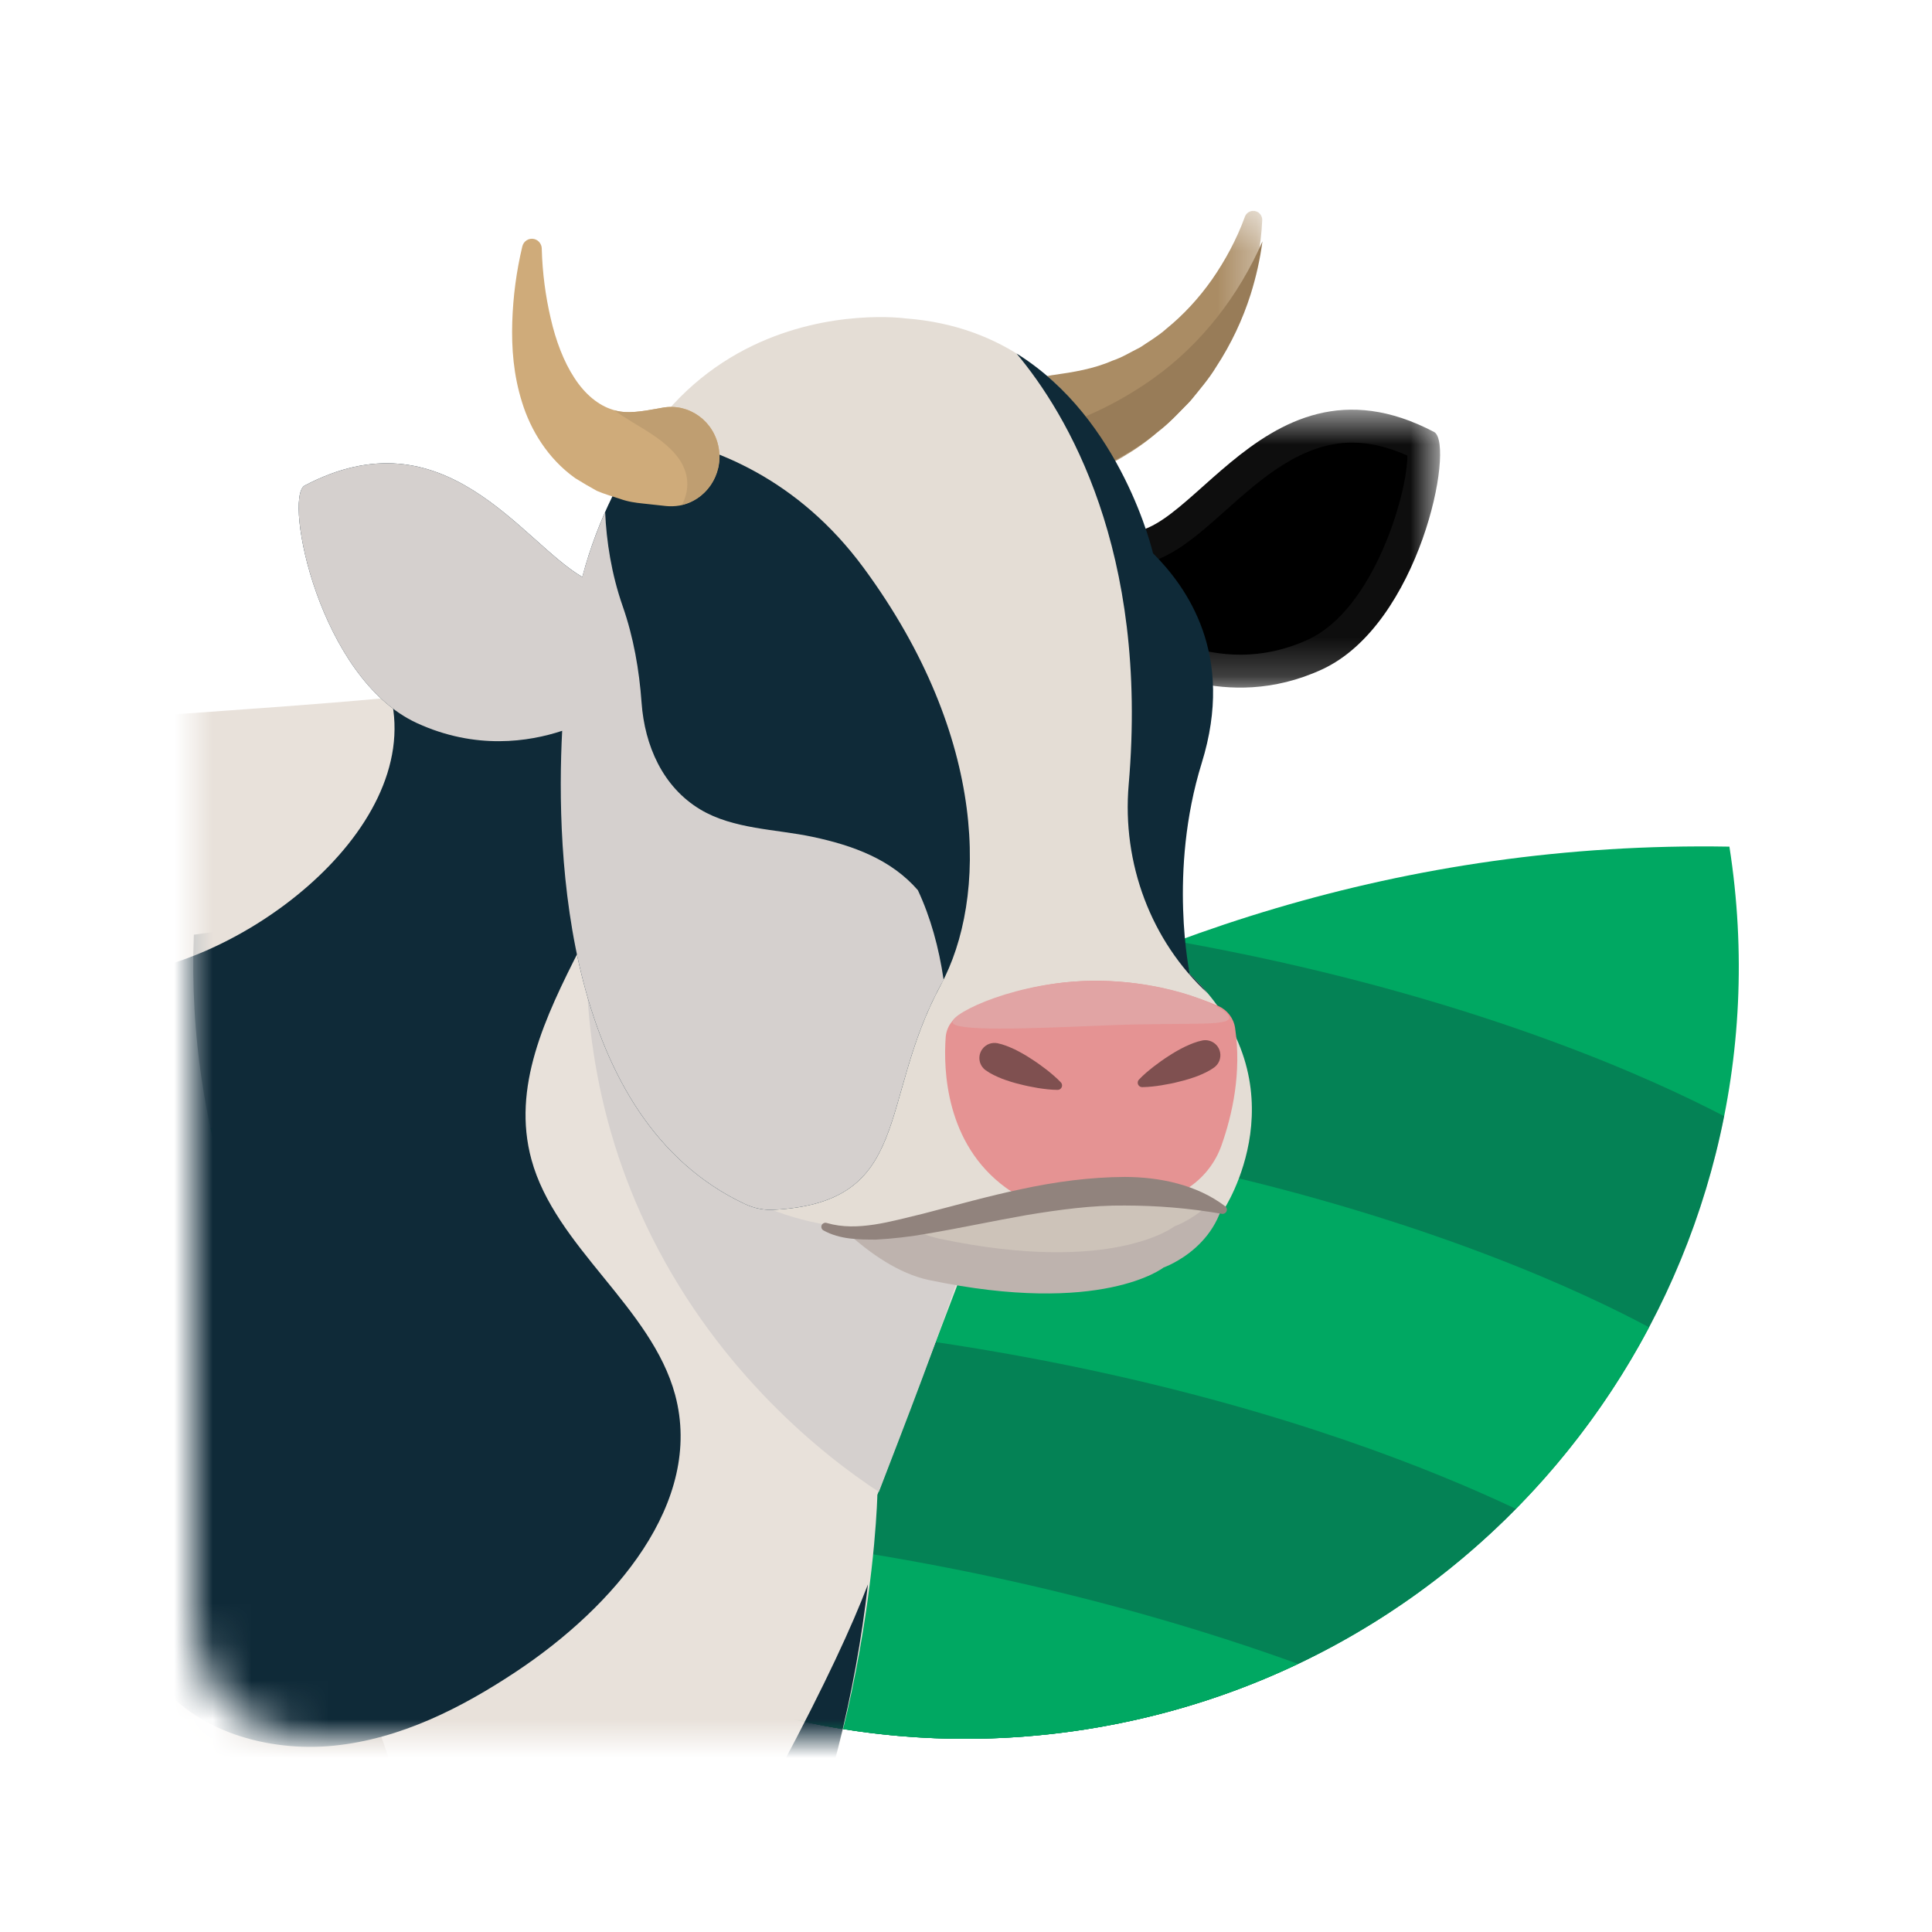
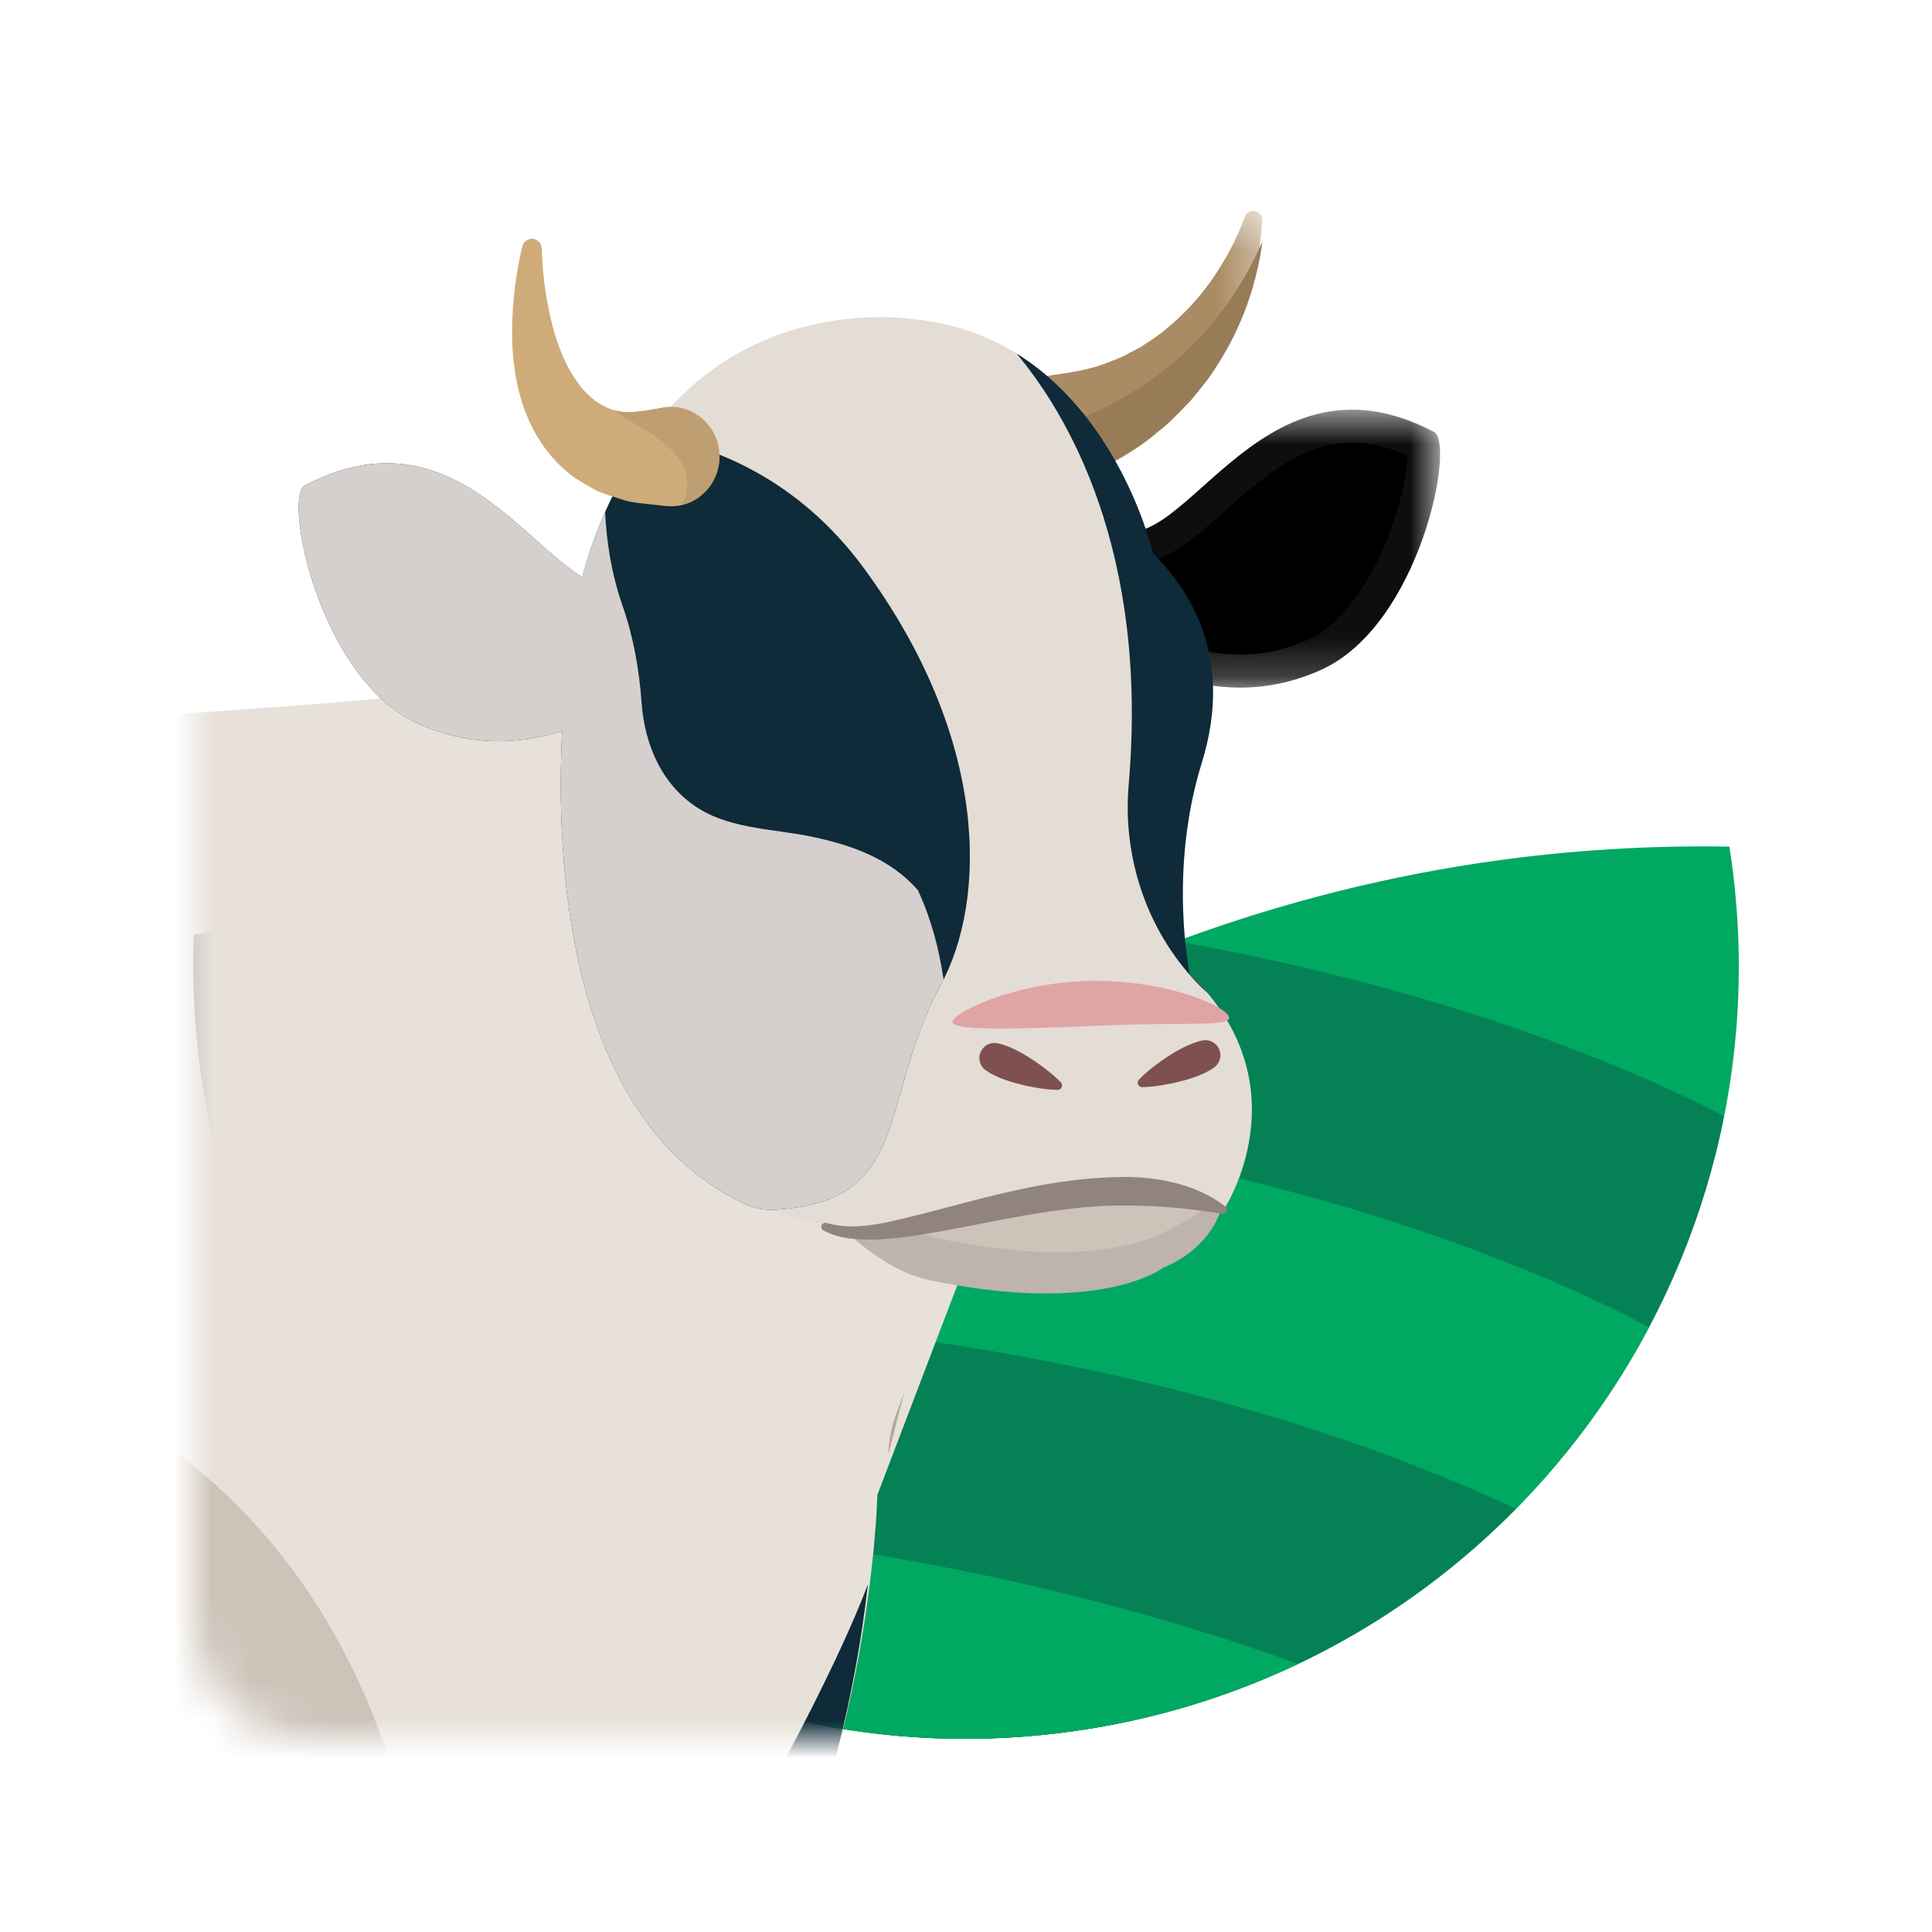
<svg xmlns="http://www.w3.org/2000/svg" width="50" height="50" viewBox="0 0 50 50" fill="none">
  <path d="M10.456 38.725C14.828 43.35 21.33 45.816 28.094 44.756C39.003 43.048 46.463 32.82 44.757 21.911C27.771 21.618 16.002 32.279 10.456 38.725Z" fill="#00A862" />
  <path opacity="0.3" d="M5.017 24.19C4.966 25.472 5.038 26.778 5.244 28.093C6.952 39.005 17.182 46.465 28.093 44.756C36.618 43.422 43.036 36.886 44.621 28.887C40.99 26.989 27.33 20.975 5.017 24.19Z" fill="#0F2A38" />
  <path d="M5.448 29.192C7.648 39.5 17.553 46.407 28.093 44.757C34.569 43.742 39.828 39.727 42.677 34.35C39.551 32.671 26.706 26.728 5.448 29.192Z" fill="#00A862" />
  <path opacity="0.3" d="M7.221 34.162C11.059 41.615 19.358 46.124 28.093 44.757C32.491 44.068 36.327 41.993 39.229 39.049C34.964 37.03 24.042 32.957 7.221 34.162Z" fill="#0F2A38" />
  <path d="M28.093 44.757C30.049 44.45 31.892 43.869 33.593 43.061C28.879 41.357 21.141 39.291 11.007 39.285C15.364 43.547 21.608 45.772 28.093 44.757Z" fill="#00A862" />
  <mask id="mask0_10494_154306" style="mask-type:alpha" maskUnits="userSpaceOnUse" x="5" y="5" width="40" height="41">
    <path d="M5 5H45V45H25H8C6.343 45 5 43.657 5 42V5Z" fill="white" />
  </mask>
  <g mask="url(#mask0_10494_154306)">
    <path fill-rule="evenodd" clip-rule="evenodd" d="M-41.499 21.793C-30.941 24.717 -23.086 22.696 -12.203 20.656C1.449 18.096 6.355 18.736 14.141 17.562C17.753 17.019 25.503 21.194 29.038 22.078L22.706 38.688C22.706 38.688 22.07 69.15 -7.226 56.351C-7.226 56.351 -23.154 68.012 -41.926 50.662C-41.926 50.662 -50.743 19.234 -41.499 21.793Z" fill="#E8E1DA" />
    <path fill-rule="evenodd" clip-rule="evenodd" d="M12.015 54.504C8.906 55.733 5.404 55.392 2.135 54.696C-1.135 53.999 -1.965 52.907 -5.306 52.796C-10.397 52.624 -12.831 56.005 -23.296 55.497C-30.62 55.142 -36.948 49.596 -40.077 52.44C-22.372 67.159 -7.297 56.564 -7.297 56.564C-1.479 59.106 5.634 61.102 11.793 58.521C15.851 56.82 18.653 53.278 20.33 49.307C21.442 46.675 22.134 43.846 22.462 41.004C22.052 42.081 21.364 43.572 20.223 45.716C18.295 49.337 15.83 52.996 12.015 54.504Z" fill="#0F2A38" />
    <path fill-rule="evenodd" clip-rule="evenodd" d="M23.249 36.437C23.041 36.974 22.993 37.325 22.995 37.636C23.124 37.107 23.264 36.578 23.401 36.042C23.351 36.173 23.299 36.305 23.249 36.437Z" fill="#B9A7A0" />
    <path fill-rule="evenodd" clip-rule="evenodd" d="M-0.115 35.161C-0.115 35.161 -0.258 47.676 -4.808 52.227C-4.808 52.227 -1.111 69.577 -4.239 79.674C-4.239 79.674 -1.822 80.242 -2.675 82.518C-2.675 82.518 1.876 82.802 2.871 81.949C2.871 81.949 2.444 79.816 0.312 78.962L0.596 70.999C0.596 70.999 7.422 59.337 10.977 50.52C10.977 50.52 10.977 38.859 -0.115 35.161Z" fill="#CDC3B9" />
-     <path fill-rule="evenodd" clip-rule="evenodd" d="M-13.252 29.627C-12.807 30.717 -12.033 31.683 -11.664 32.796C-10.899 35.106 -11.992 37.538 -12.717 39.859C-13.442 42.18 -13.634 45.054 -11.631 46.63C-10.255 47.712 -8.126 47.796 -6.518 47.024C-4.91 46.252 -3.82 44.742 -3.402 43.129C-3.082 41.894 -3.117 40.586 -2.656 39.388C-2.195 38.191 -0.99 37.068 0.389 37.233C1.746 37.394 2.58 38.684 2.914 39.893C3.248 41.103 3.315 42.417 4.064 43.461C5.017 44.786 6.917 45.353 8.644 45.178C10.371 45.002 11.946 44.198 13.351 43.266C15.893 41.58 18.221 38.881 17.472 36.097C16.859 33.824 14.371 32.278 13.753 30.007C12.737 26.27 17.159 22.814 16.703 18.986C16.648 18.527 16.518 18.085 16.334 17.663C15.509 17.517 14.763 17.469 14.141 17.563C12.729 17.775 11.412 17.928 10.12 18.052C10.939 21.571 6.028 25.134 2.779 25.243C1.968 25.27 1.111 25.156 0.464 24.667C-0.718 23.774 -0.753 21.913 -0.009 20.632C0.325 20.056 0.959 19.301 1.667 18.713C-1.346 18.977 -4.851 19.376 -9.417 20.156C-9.715 20.372 -10.007 20.597 -10.287 20.836C-12.892 23.055 -14.495 26.58 -13.252 29.627Z" fill="#0F2A38" />
-     <path fill-rule="evenodd" clip-rule="evenodd" d="M16.381 17.989C15.932 19.162 13.622 25.542 16.879 32.033C18.64 35.542 21.298 37.663 22.745 38.61C23.426 36.837 24.288 34.654 25.074 32.237C26.25 28.623 26.905 23.891 25.839 19.731L16.381 17.989Z" fill="#D5D0CE" />
    <mask id="mask1_10494_154306" style="mask-type:alpha" maskUnits="userSpaceOnUse" x="26" y="5" width="7" height="8">
      <path fill-rule="evenodd" clip-rule="evenodd" d="M26.03 5.457H32.666V12.496H26.03V5.457Z" fill="white" />
    </mask>
    <g mask="url(#mask1_10494_154306)">
      <path fill-rule="evenodd" clip-rule="evenodd" d="M32.666 5.699C32.635 6.38 32.507 7.028 32.304 7.681C32.097 8.329 31.801 8.964 31.41 9.562C31.223 9.868 30.987 10.141 30.755 10.426C30.499 10.685 30.25 10.965 29.952 11.189C29.383 11.682 28.715 12.041 28.024 12.364C27.324 12.691 26.49 12.389 26.162 11.688C25.834 10.988 26.137 10.154 26.838 9.826C26.965 9.767 27.098 9.728 27.23 9.709L27.267 9.704C27.773 9.633 28.301 9.548 28.785 9.336C29.041 9.251 29.266 9.11 29.513 8.986C29.737 8.835 29.98 8.693 30.189 8.505C30.626 8.15 31.026 7.719 31.369 7.23C31.708 6.744 32.005 6.19 32.21 5.63L32.217 5.609C32.261 5.489 32.394 5.427 32.514 5.471C32.611 5.506 32.67 5.601 32.666 5.699Z" fill="#AA8C64" />
    </g>
    <path fill-rule="evenodd" clip-rule="evenodd" d="M29.838 9.8C29.062 10.351 28.191 10.793 27.279 11.074C26.919 11.185 26.528 11.299 26.133 11.359C26.155 11.449 26.185 11.538 26.226 11.625C26.554 12.326 27.387 12.628 28.088 12.301C28.779 11.977 29.447 11.618 30.016 11.126C30.313 10.901 30.563 10.621 30.819 10.363C31.05 10.078 31.287 9.805 31.473 9.498C31.864 8.901 32.161 8.266 32.367 7.617C32.509 7.162 32.611 6.709 32.672 6.247C32.06 7.653 31.086 8.913 29.838 9.8Z" fill="#987C58" />
    <path fill-rule="evenodd" clip-rule="evenodd" d="M21.063 30.993C21.063 30.993 22.472 32.796 24.037 33.126C28.514 34.068 30.113 32.803 30.113 32.803C30.113 32.803 31.794 32.221 31.729 30.411L21.063 30.993Z" fill="#BEB3AE" />
    <path fill-rule="evenodd" clip-rule="evenodd" d="M21.348 29.926C21.348 29.926 22.757 31.73 24.322 32.059C28.798 33.001 30.397 31.736 30.397 31.736C30.397 31.736 32.078 31.154 32.014 29.344L21.348 29.926Z" fill="#CDC3B9" />
    <mask id="mask2_10494_154306" style="mask-type:alpha" maskUnits="userSpaceOnUse" x="28" y="10" width="10" height="8">
      <path fill-rule="evenodd" clip-rule="evenodd" d="M28.601 10.602H37.27V17.796H28.601V10.602Z" fill="white" />
    </mask>
    <g mask="url(#mask2_10494_154306)">
      <path fill-rule="evenodd" clip-rule="evenodd" d="M28.655 13.575C28.655 13.575 28.267 16.031 29.56 17.131C29.56 17.131 31.694 18.488 34.215 17.324C36.735 16.161 37.659 11.534 37.123 11.184C32.469 8.727 30.53 14.933 28.655 13.575Z" fill="#0E0E0E" />
    </g>
    <path fill-rule="evenodd" clip-rule="evenodd" d="M32.098 16.943C31.057 16.943 30.266 16.548 30.064 16.437C29.62 16.015 29.479 15.252 29.455 14.611C30.262 14.508 30.962 13.884 31.7 13.226C32.63 12.396 33.684 11.455 34.991 11.455C35.451 11.455 35.922 11.566 36.424 11.791C36.422 12.775 35.556 15.766 33.857 16.55C33.292 16.81 32.701 16.943 32.098 16.943Z" fill="black" />
    <path fill-rule="evenodd" clip-rule="evenodd" d="M23.423 8.239C23.423 8.239 15.666 7.173 14.987 17.16C14.987 17.16 12.793 32.231 23.354 31.814C23.524 31.807 23.693 31.779 23.857 31.738C24.956 31.457 29.54 30.381 31.664 31.316C31.664 31.316 33.798 28.116 30.792 25.207C30.792 25.207 30.016 22.492 30.889 19.681C31.762 16.869 30.501 15.124 29.628 14.251C29.628 14.251 28.659 8.627 23.423 8.239Z" fill="#E4DDD5" />
-     <path fill-rule="evenodd" clip-rule="evenodd" d="M24.474 26.846C24.414 27.682 24.47 29.598 26.031 30.738C26.411 31.016 26.877 31.152 27.347 31.145L29.556 31.111C30.477 31.097 31.299 30.518 31.609 29.651C31.898 28.838 32.134 27.755 31.964 26.602C31.927 26.351 31.76 26.136 31.527 26.034C30.566 25.617 27.833 24.704 24.88 26.238C24.648 26.358 24.493 26.587 24.474 26.846Z" fill="#E59393" />
    <path fill-rule="evenodd" clip-rule="evenodd" d="M29.21 20.31C29.035 22.341 29.786 24.352 31.256 25.708C31.117 25.541 30.964 25.374 30.792 25.208C30.792 25.208 30.228 22.561 31.1 19.749C31.973 16.937 30.713 15.192 29.84 14.319C29.84 14.319 29.04 10.842 26.308 9.149C27.609 10.705 29.735 14.234 29.21 20.31Z" fill="#0F2A38" />
    <path fill-rule="evenodd" clip-rule="evenodd" d="M22.356 14.703C20.652 12.386 18.472 11.538 16.79 11.254C16.15 12.173 15.481 13.38 15.07 14.932C13.485 14.008 11.507 10.655 7.877 12.57C7.341 12.92 8.265 17.547 10.786 18.711C12.311 19.415 13.694 19.196 14.549 18.913C14.381 22.141 14.613 28.972 19.279 31.16C19.516 31.271 19.779 31.324 20.039 31.309C23.634 31.111 22.714 28.508 24.344 25.498C25.557 23.258 25.588 19.099 22.356 14.703Z" fill="#0F2A38" />
    <path fill-rule="evenodd" clip-rule="evenodd" d="M12.902 18.329C12.3 18.329 11.708 18.197 11.143 17.936C9.444 17.152 8.578 14.162 8.577 13.177C9.078 12.952 9.549 12.842 10.009 12.842C11.317 12.842 12.37 13.783 13.3 14.612C14.038 15.27 14.738 15.895 15.545 15.997C15.522 16.639 15.38 17.403 14.935 17.824C14.74 17.931 13.947 18.329 12.902 18.329Z" fill="black" />
    <path fill-rule="evenodd" clip-rule="evenodd" d="M21.406 31.653C22.19 31.88 23.056 31.608 23.887 31.411C24.726 31.195 25.571 30.954 26.439 30.773C27.306 30.586 28.198 30.464 29.108 30.459C30.01 30.461 30.969 30.657 31.708 31.218C31.756 31.255 31.766 31.324 31.729 31.372C31.704 31.405 31.663 31.42 31.624 31.414L31.621 31.413C30.753 31.265 29.948 31.2 29.106 31.199C28.267 31.19 27.418 31.306 26.569 31.446C25.719 31.594 24.867 31.781 23.996 31.927C23.561 32.005 23.116 32.057 22.667 32.081C22.217 32.08 21.739 32.079 21.311 31.843C21.26 31.815 21.241 31.751 21.269 31.699C21.294 31.655 21.345 31.635 21.392 31.649L21.406 31.653Z" fill="#91837D" />
    <path fill-rule="evenodd" clip-rule="evenodd" d="M31.811 26.344C31.794 26.575 30.603 26.451 28.541 26.54C26.53 26.626 24.648 26.696 24.648 26.451C24.648 26.205 26.332 25.384 28.345 25.384C30.357 25.384 31.83 26.099 31.811 26.344Z" fill="#E1A4A4" />
    <path fill-rule="evenodd" clip-rule="evenodd" d="M25.813 26.998C25.972 27.03 26.119 27.093 26.263 27.159C26.406 27.23 26.545 27.308 26.68 27.398C26.816 27.483 26.948 27.578 27.078 27.678C27.207 27.78 27.335 27.886 27.454 28.011C27.498 28.057 27.497 28.13 27.45 28.174C27.428 28.196 27.398 28.206 27.369 28.206C27.197 28.205 27.032 28.184 26.869 28.159C26.707 28.132 26.548 28.1 26.393 28.059C26.235 28.023 26.083 27.973 25.934 27.918C25.787 27.858 25.641 27.793 25.509 27.698C25.334 27.573 25.294 27.329 25.42 27.154C25.511 27.025 25.667 26.97 25.813 26.998Z" fill="#7F5050" />
    <path fill-rule="evenodd" clip-rule="evenodd" d="M31.421 27.627C31.289 27.722 31.144 27.787 30.996 27.847C30.847 27.902 30.695 27.951 30.537 27.988C30.382 28.029 30.222 28.061 30.06 28.087C29.898 28.113 29.733 28.133 29.561 28.135C29.497 28.136 29.444 28.084 29.444 28.02C29.444 27.989 29.456 27.961 29.476 27.94C29.595 27.814 29.722 27.709 29.852 27.607C29.982 27.507 30.114 27.412 30.25 27.326C30.384 27.237 30.524 27.159 30.667 27.088C30.811 27.021 30.958 26.959 31.117 26.927C31.329 26.886 31.534 27.022 31.576 27.234C31.607 27.389 31.541 27.541 31.421 27.627Z" fill="#7F5050" />
    <path fill-rule="evenodd" clip-rule="evenodd" d="M14.021 6.449C14.037 7.048 14.117 7.665 14.252 8.238C14.383 8.813 14.588 9.36 14.869 9.786C15.149 10.217 15.498 10.492 15.85 10.601C16.194 10.728 16.627 10.645 17.047 10.57L17.151 10.551C17.833 10.428 18.482 10.896 18.602 11.595C18.722 12.294 18.266 12.961 17.584 13.084C17.469 13.104 17.348 13.107 17.237 13.096L16.639 13.031C16.443 13.011 16.248 12.984 16.042 12.909C15.84 12.844 15.641 12.786 15.448 12.704C15.257 12.599 15.069 12.489 14.888 12.376C14.173 11.868 13.73 11.121 13.512 10.415C13.287 9.702 13.237 9.006 13.257 8.336C13.279 7.664 13.364 7.024 13.517 6.379C13.55 6.238 13.689 6.152 13.826 6.186C13.94 6.215 14.018 6.318 14.021 6.434L14.021 6.449Z" fill="#CFAB7A" />
    <path fill-rule="evenodd" clip-rule="evenodd" d="M18.598 11.595C18.478 10.896 17.828 10.428 17.146 10.551L17.043 10.57C16.639 10.642 16.225 10.719 15.888 10.613C16.032 10.715 16.184 10.814 16.345 10.912C16.907 11.254 17.712 11.693 17.783 12.43C17.805 12.657 17.75 12.87 17.65 13.067C18.292 12.912 18.713 12.27 18.598 11.595Z" fill="#BF9E71" />
    <path fill-rule="evenodd" clip-rule="evenodd" d="M23.754 23.037C23.061 22.241 22.086 21.883 21.032 21.658C20.078 21.455 18.98 21.463 18.122 20.948C17.15 20.365 16.684 19.294 16.604 18.186C16.543 17.335 16.396 16.493 16.115 15.688C15.821 14.845 15.695 14.007 15.661 13.252C15.436 13.761 15.232 14.319 15.069 14.932C13.485 14.008 11.507 10.655 7.877 12.57C7.341 12.92 8.265 17.547 10.785 18.711C12.312 19.415 13.694 19.196 14.549 18.913C14.381 22.141 14.613 28.971 19.279 31.16C19.516 31.271 19.779 31.324 20.041 31.309C23.686 31.107 22.686 28.431 24.417 25.367C24.418 25.361 24.419 25.356 24.42 25.35C24.298 24.523 24.084 23.741 23.754 23.037Z" fill="#D5D0CE" />
  </g>
</svg>